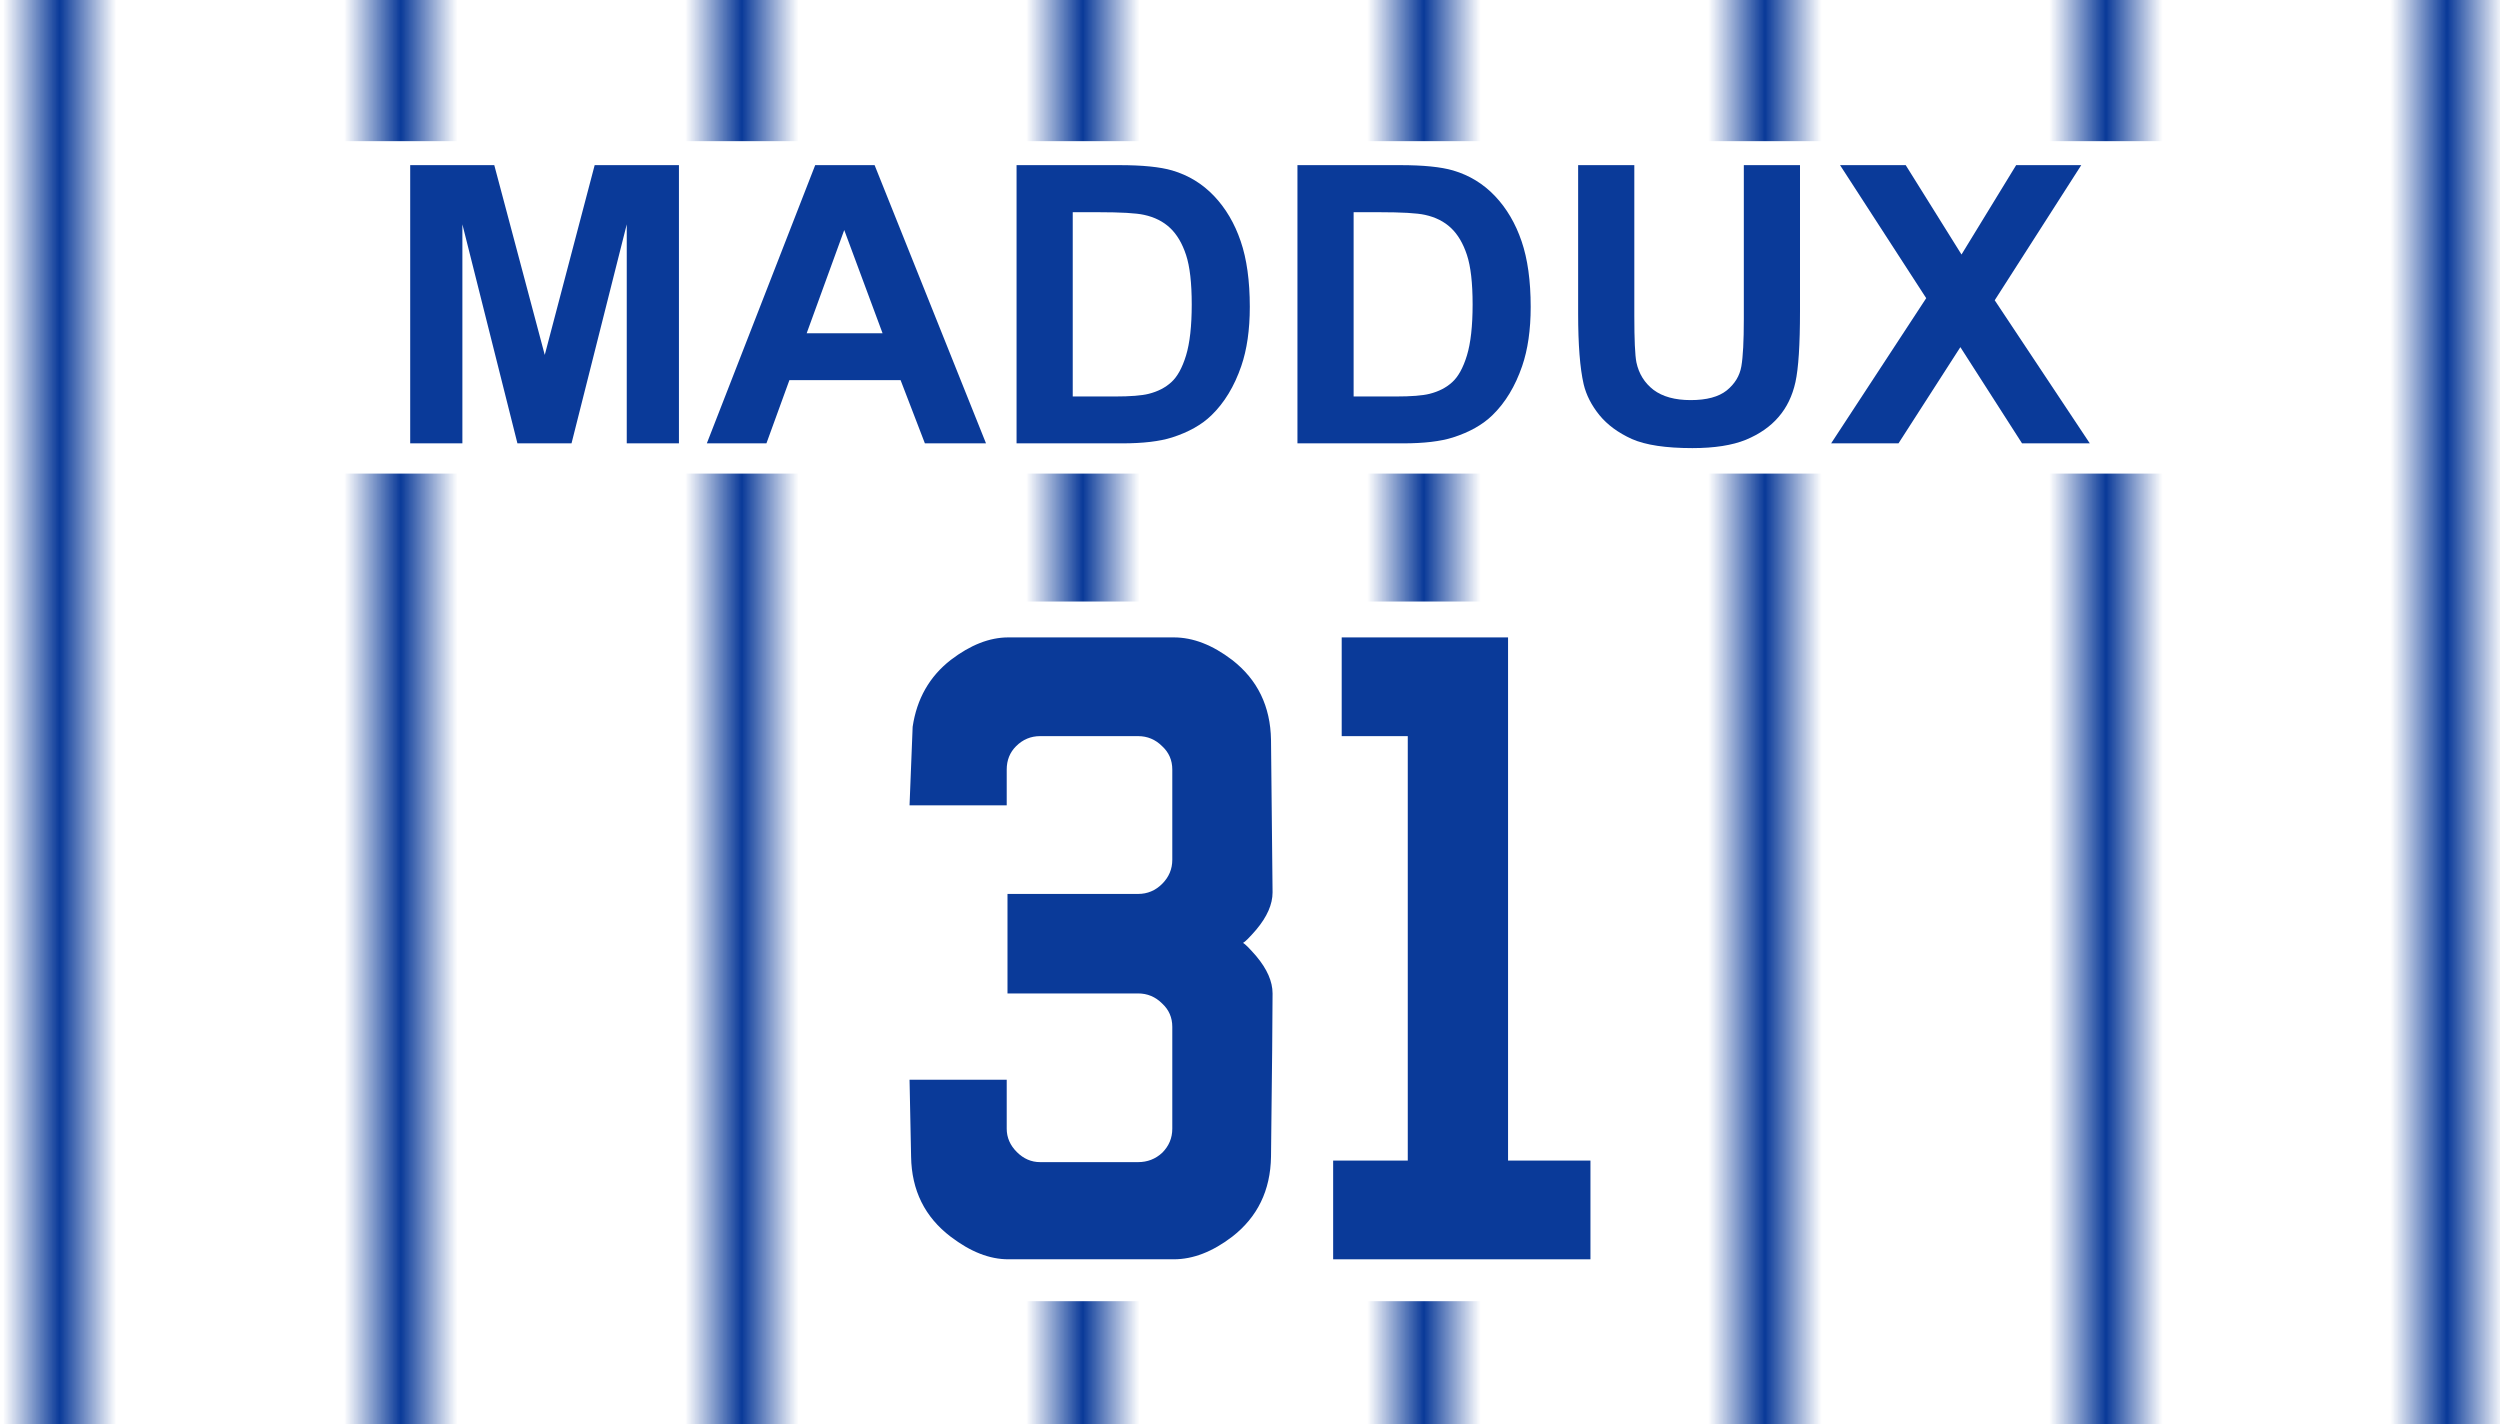
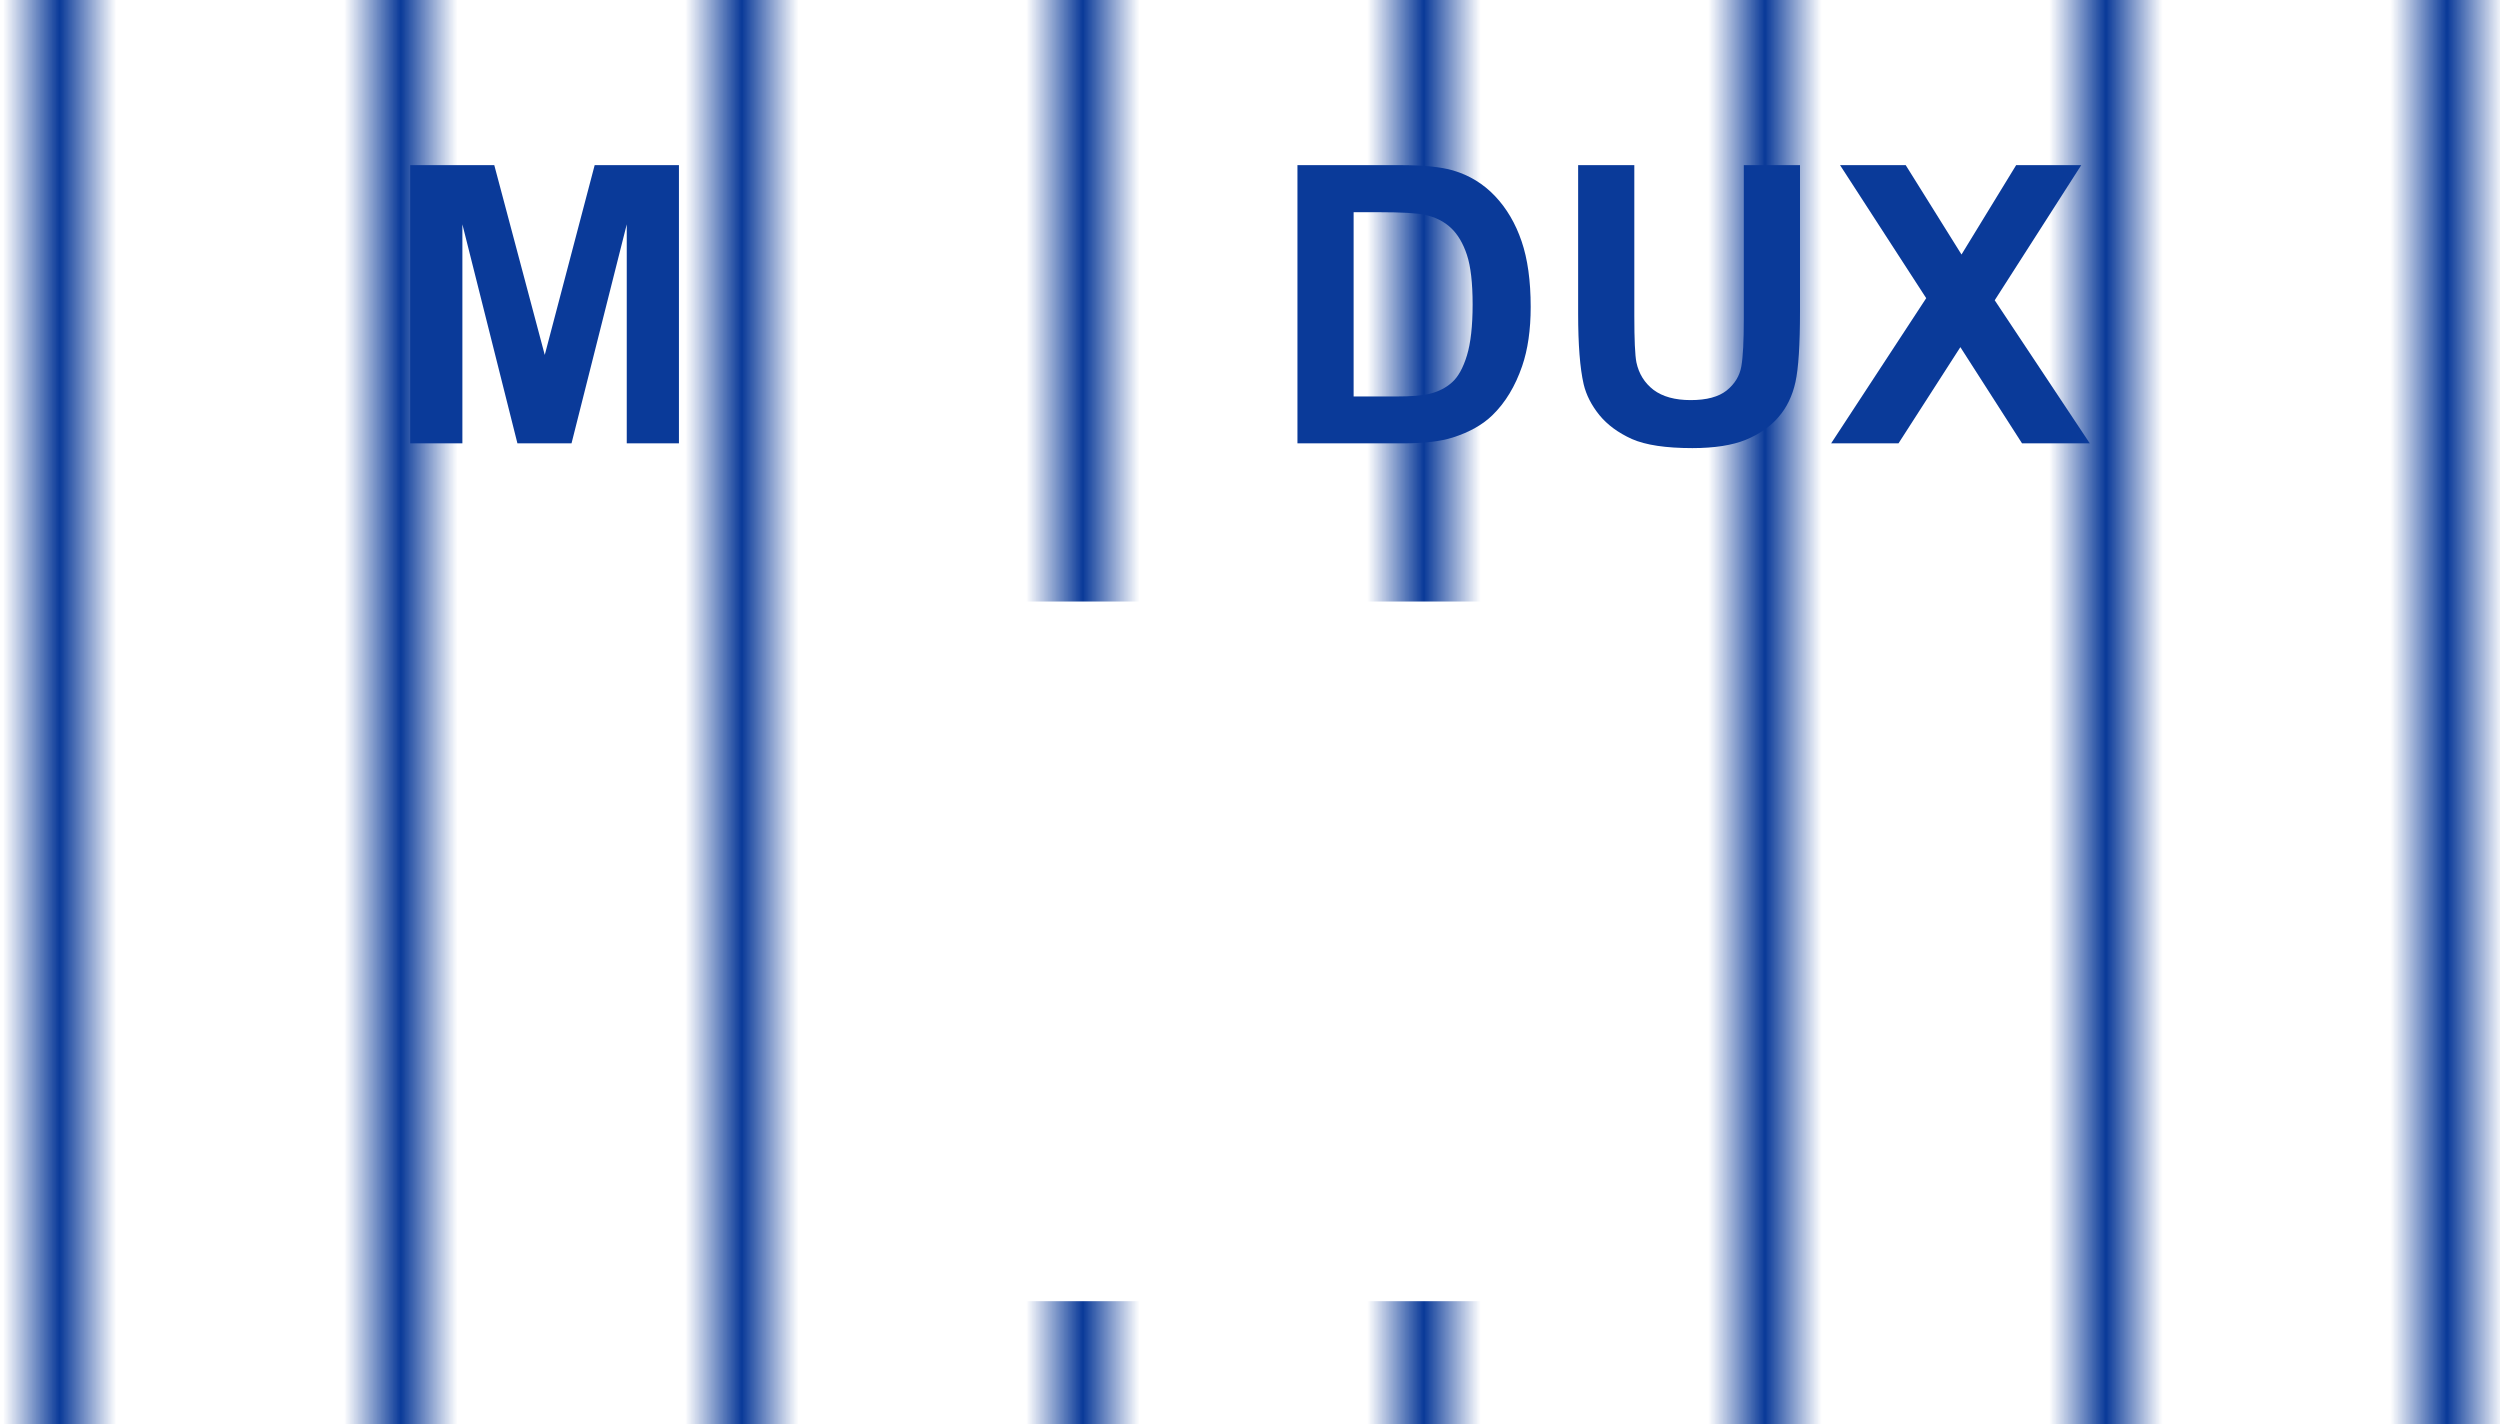
<svg xmlns="http://www.w3.org/2000/svg" xmlns:ns1="http://www.inkscape.org/namespaces/inkscape" xmlns:ns2="http://sodipodi.sourceforge.net/DTD/sodipodi-0.dtd" xmlns:xlink="http://www.w3.org/1999/xlink" width="402" height="229" viewBox="0 0 402 229" id="svg4212" version="1.1" ns1:version="0.91 r13725" ns2:docname="Cubs 31 Maddux.svg">
  <defs id="defs4214">
    <pattern ns1:collect="always" xlink:href="#Strips1_5" id="pattern5599" patternTransform="matrix(9.139,0,0,9.794,59.856,831.601)" />
    <pattern ns1:stockid="Stripes 1:5" id="Strips1_5" patternTransform="translate(0,0) scale(10,10)" height="1" width="6" patternUnits="userSpaceOnUse" ns1:collect="always">
      <rect id="rect4887" height="2" width="1" y="-0.5" x="0" style="fill:#0a3a99;stroke:none" />
    </pattern>
  </defs>
  <ns2:namedview id="base" pagecolor="#ffffff" bordercolor="#666666" borderopacity="1.0" ns1:pageopacity="0.0" ns1:pageshadow="2" ns1:zoom="2.3537118" ns1:cx="201" ns1:cy="114.5" ns1:document-units="px" ns1:current-layer="layer1" showgrid="false" units="px" ns1:showpageshadow="false" borderlayer="true" ns1:window-width="1360" ns1:window-height="706" ns1:window-x="-8" ns1:window-y="-8" ns1:window-maximized="1" />
  <g ns1:label="Layer 1" ns1:groupmode="layer" id="layer1" transform="translate(0,-823.362)">
    <rect style="fill:#ffffff;fill-opacity:1;stroke:none" id="rect5576" width="402.008" height="229.004" x="0" y="823.362" />
    <rect style="fill:url(#pattern5599);fill-opacity:1;fill-rule:evenodd;stroke:none;stroke-width:1px;stroke-linecap:butt;stroke-linejoin:miter;stroke-opacity:1" id="rect3336" width="402.005" height="228.998" x="0" y="823.362" />
-     <rect style="fill:#ffffff;fill-opacity:1;stroke:none" id="rect5601" width="360.335" height="53.453" x="20.833" y="846.061" />
    <rect style="fill:#ffffff;fill-opacity:1;stroke:none" id="rect4154" width="124.742" height="112.504" x="138.629" y="920.088" />
    <g style="font-style:normal;font-variant:normal;font-weight:normal;font-stretch:normal;font-size:125px;line-height:125%;font-family:'MLB Cubs';-inkscape-font-specification:'MLB Cubs';letter-spacing:0px;word-spacing:0px;fill:#0a3a99;fill-opacity:1;stroke:none;stroke-width:1px;stroke-linecap:butt;stroke-linejoin:miter;stroke-opacity:1" id="text5660">
-       <path d="m 161.88,1004.857 q 0,2.125 1.625,3.75 1.625,1.625 3.75,1.625 l 15.75,0 q 2.25,0 3.875,-1.5 1.625,-1.625 1.625,-3.875 l 0,-16.375 q 0,-2.25 -1.625,-3.75 -1.625,-1.625 -3.875,-1.625 l -21,0 0,-16 21,0 q 2.25,0 3.875,-1.625 1.625,-1.625 1.625,-3.875 l 0,-14.5 q 0,-2.25 -1.625,-3.75 -1.625,-1.625 -3.875,-1.625 l -15.75,0 q -2.25,0 -3.875,1.625 -1.5,1.5 -1.5,3.75 l 0,5.75 -15.625,0 q 0.25,-6.375 0.5,-12.625 1,-6.75 6.125,-10.75 4.75,-3.625 9.25,-3.625 l 26.625,0 q 4.625,0 9.375,3.625 6.125,4.75 6.25,12.875 l 0.25,24.5 q 0,2.875 -2.625,6 -1.625,1.875 -2.125,2.125 l 0,0 q 0.5,0.25 2.125,2.125 2.625,3.125 2.625,6 0,5.125 -0.25,26.25 -0.125,8.125 -6.25,12.875 -4.75,3.625 -9.375,3.625 l -26.625,0 q -4.5,0 -9.25,-3.625 -6.25,-4.75 -6.375,-12.875 l -0.25,-12.375 15.625,0 0,7.875 z" style="" id="path5665" />
-       <path d="m 242.495,1009.982 0,-84.125 -26.75,0 0,15.875 10.625,0 0,68.25 -12,0 0,15.875 41.375,0 0,-15.875 -13.25,0 z" style="" id="path5667" />
-     </g>
+       </g>
    <g style="font-style:normal;font-variant:normal;font-weight:bold;font-stretch:normal;font-size:62.5px;line-height:125%;font-family:Arial;-inkscape-font-specification:'Arial Bold';letter-spacing:0px;word-spacing:0px;fill:#0a3a99;fill-opacity:1;stroke:none;stroke-width:1px;stroke-linecap:butt;stroke-linejoin:miter;stroke-opacity:1" id="text5684">
      <path d="m 65.96,894.654 0,-44.739 13.519,0 8.118,30.518 8.026,-30.518 13.55,0 0,44.739 -8.392,0 0,-35.217 -8.881,35.217 -8.698,0 -8.85,-35.217 0,35.217 -8.392,0 z" style="" id="path5689" />
-       <path d="m 158.55,894.654 -9.827,0 -3.906,-10.162 -17.883,0 -3.693,10.162 -9.583,0 17.426,-44.739 9.552,0 17.914,44.739 z m -16.632,-17.7 -6.165,-16.602 -6.042,16.602 12.207,0 z" style="" id="path5691" />
-       <path d="m 163.463,849.916 16.51,0 q 5.585,0 8.514,0.854 3.937,1.16 6.744,4.12 2.808,2.96 4.272,7.263 1.465,4.272 1.465,10.559 0,5.524 -1.373,9.521 -1.678,4.883 -4.791,7.904 -2.35,2.289 -6.348,3.571 -2.991,0.946 -7.996,0.946 l -16.998,0 0,-44.739 z m 9.033,7.568 0,29.633 6.744,0 q 3.784,0 5.463,-0.427 2.197,-0.549 3.632,-1.862 1.465,-1.312 2.38,-4.303 0.916,-3.021 0.916,-8.209 0,-5.188 -0.916,-7.965 -0.916,-2.777 -2.563,-4.333 -1.648,-1.556 -4.181,-2.106 -1.892,-0.427 -7.416,-0.427 l -4.059,0 z" style="" id="path5693" />
      <path d="m 208.629,849.916 16.51,0 q 5.585,0 8.514,0.854 3.937,1.16 6.744,4.12 2.808,2.96 4.272,7.263 1.465,4.272 1.465,10.559 0,5.524 -1.373,9.521 -1.678,4.883 -4.791,7.904 -2.35,2.289 -6.348,3.571 -2.991,0.946 -7.996,0.946 l -16.998,0 0,-44.739 z m 9.033,7.568 0,29.633 6.744,0 q 3.784,0 5.463,-0.427 2.197,-0.549 3.632,-1.862 1.465,-1.312 2.38,-4.303 0.916,-3.021 0.916,-8.209 0,-5.188 -0.916,-7.965 -0.916,-2.777 -2.563,-4.333 -1.648,-1.556 -4.181,-2.106 -1.892,-0.427 -7.416,-0.427 l -4.059,0 z" style="" id="path5695" />
      <path d="m 253.765,849.916 9.033,0 0,24.231 q 0,5.768 0.336,7.477 0.58,2.747 2.747,4.425 2.197,1.648 5.981,1.648 3.845,0 5.798,-1.556 1.953,-1.587 2.35,-3.876 0.397,-2.289 0.397,-7.599 l 0,-24.75 9.033,0 0,23.499 q 0,8.057 -0.732,11.383 -0.732,3.326 -2.716,5.615 -1.953,2.289 -5.249,3.662 -3.296,1.343 -8.606,1.343 -6.409,0 -9.735,-1.465 -3.296,-1.495 -5.219,-3.845 -1.923,-2.38 -2.533,-4.974 -0.885,-3.845 -0.885,-11.353 l 0,-23.865 z" style="" id="path5697" />
      <path d="m 294.445,894.654 15.289,-23.346 -13.855,-21.393 10.559,0 8.972,14.374 8.789,-14.374 10.468,0 -13.916,21.729 15.289,23.01 -10.895,0 -9.918,-15.472 -9.949,15.472 -10.834,0 z" style="" id="path5699" />
    </g>
  </g>
</svg>